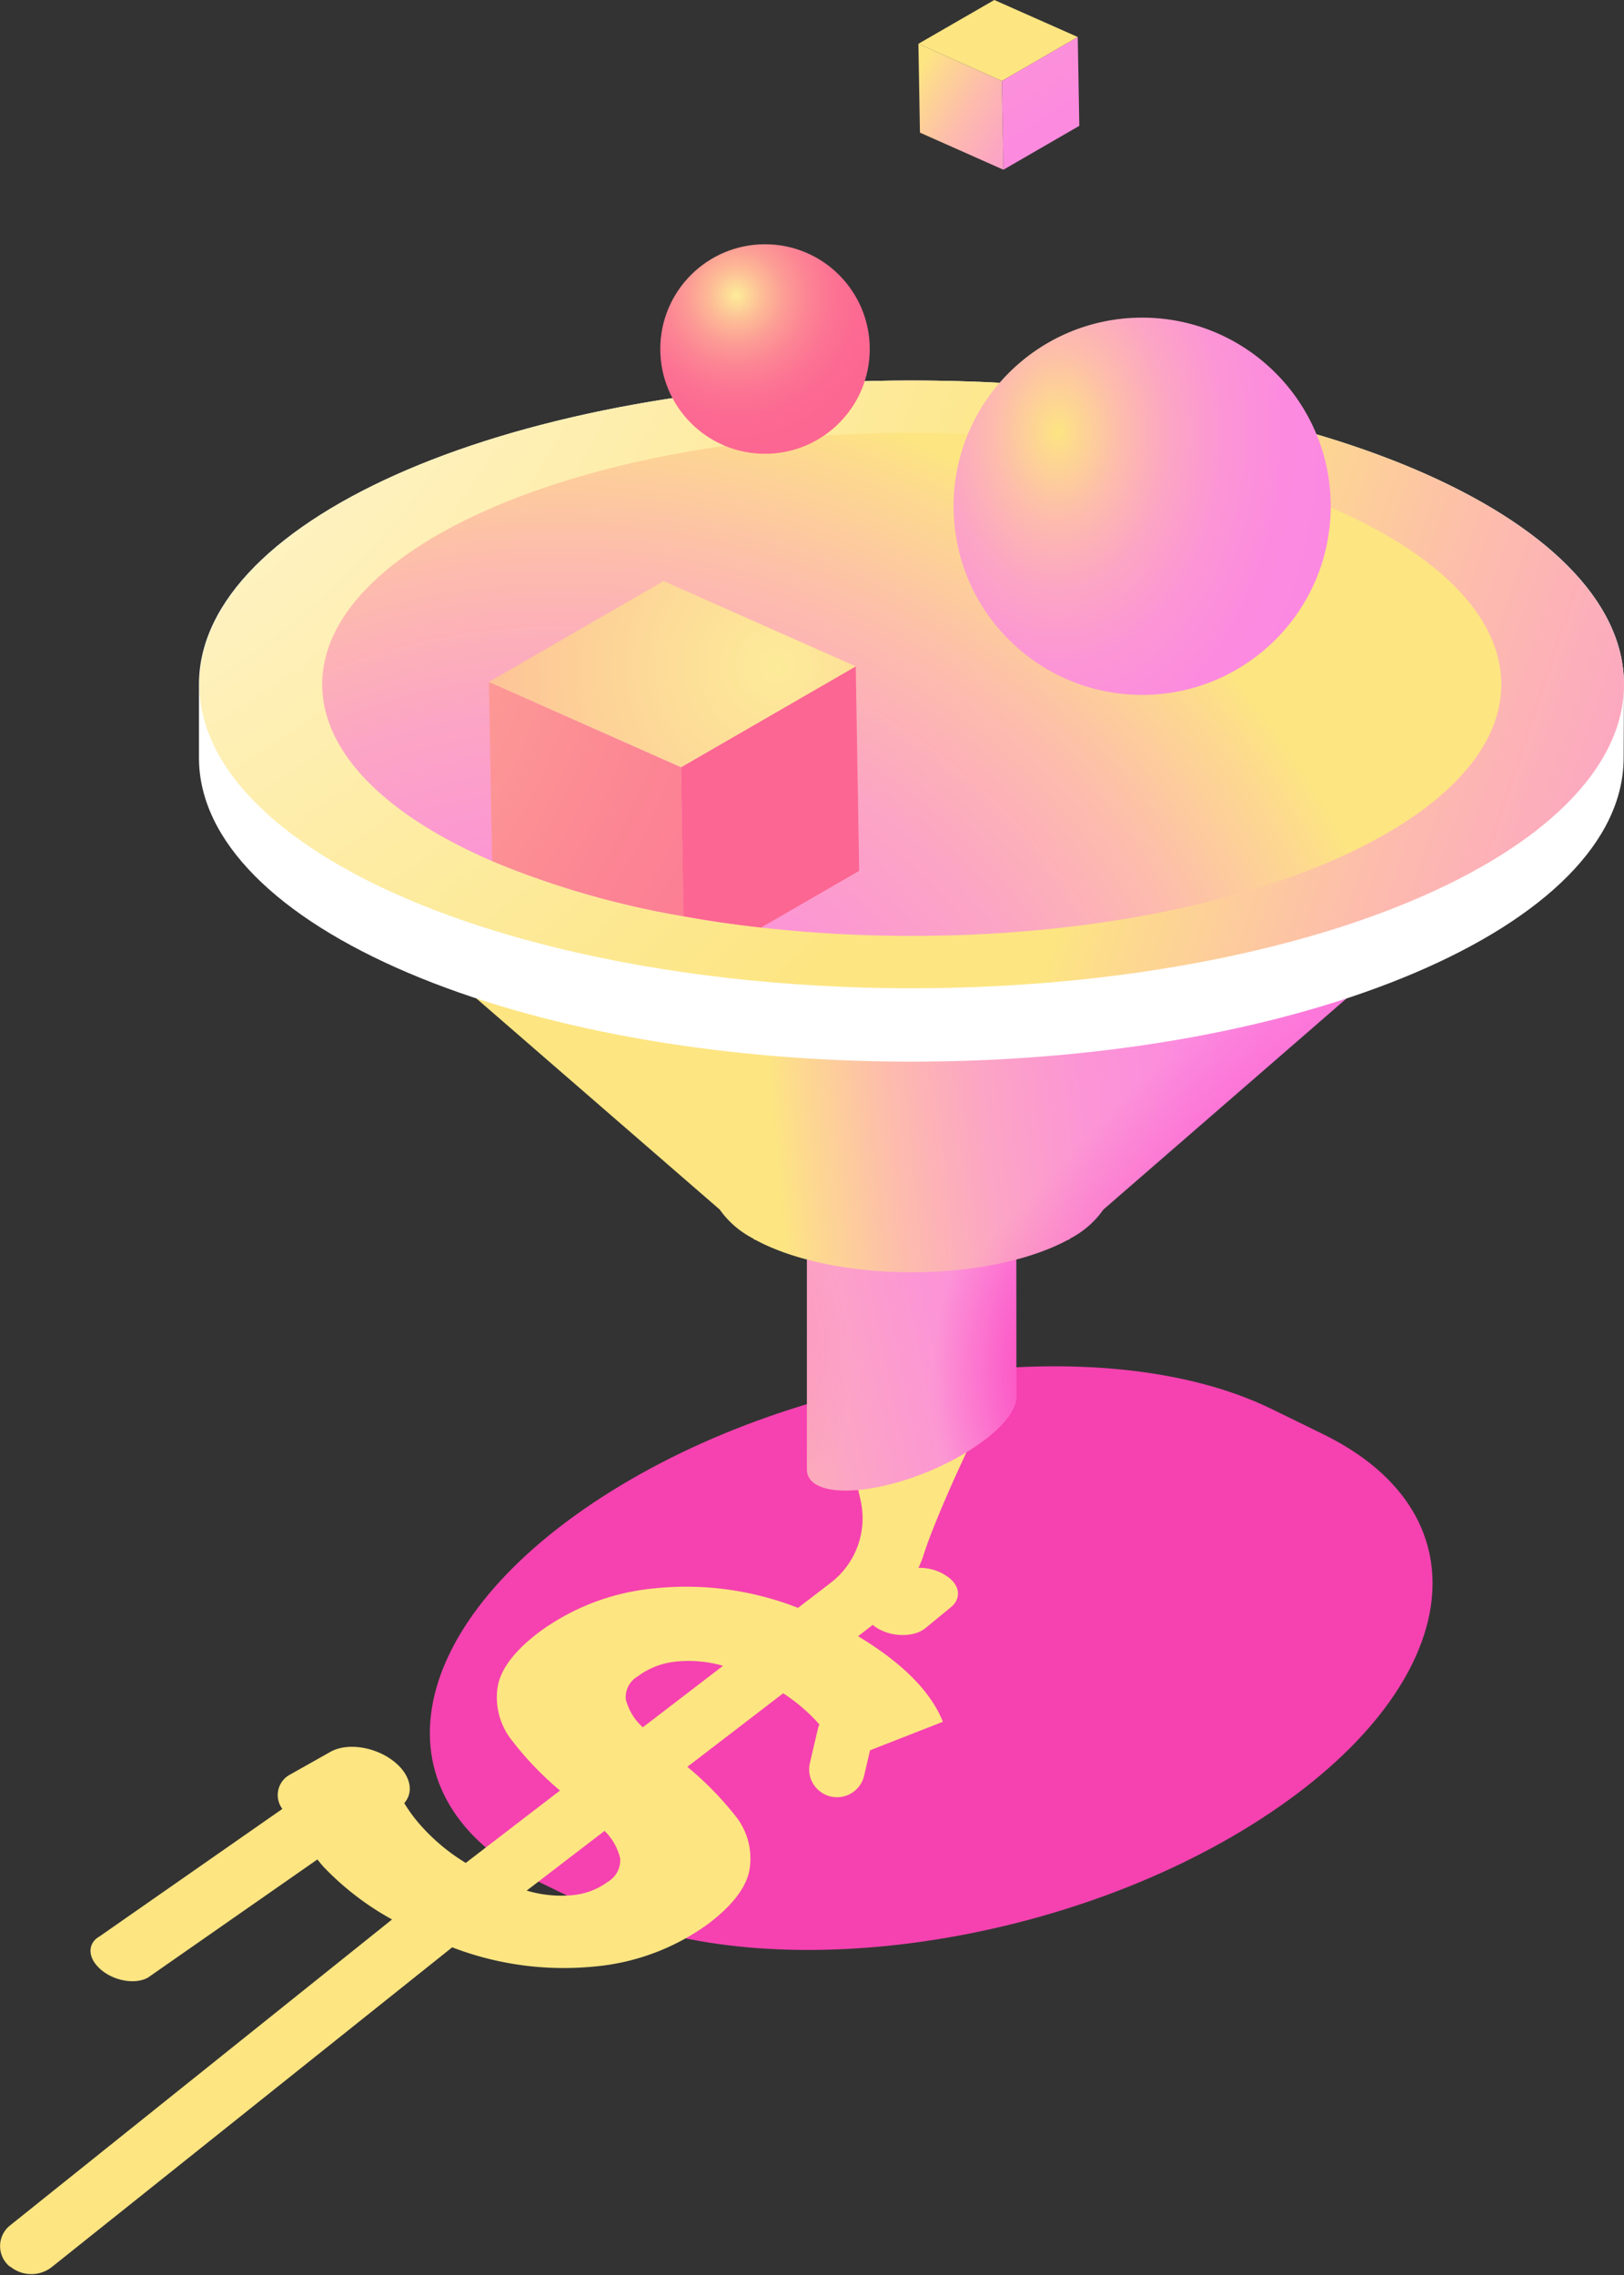
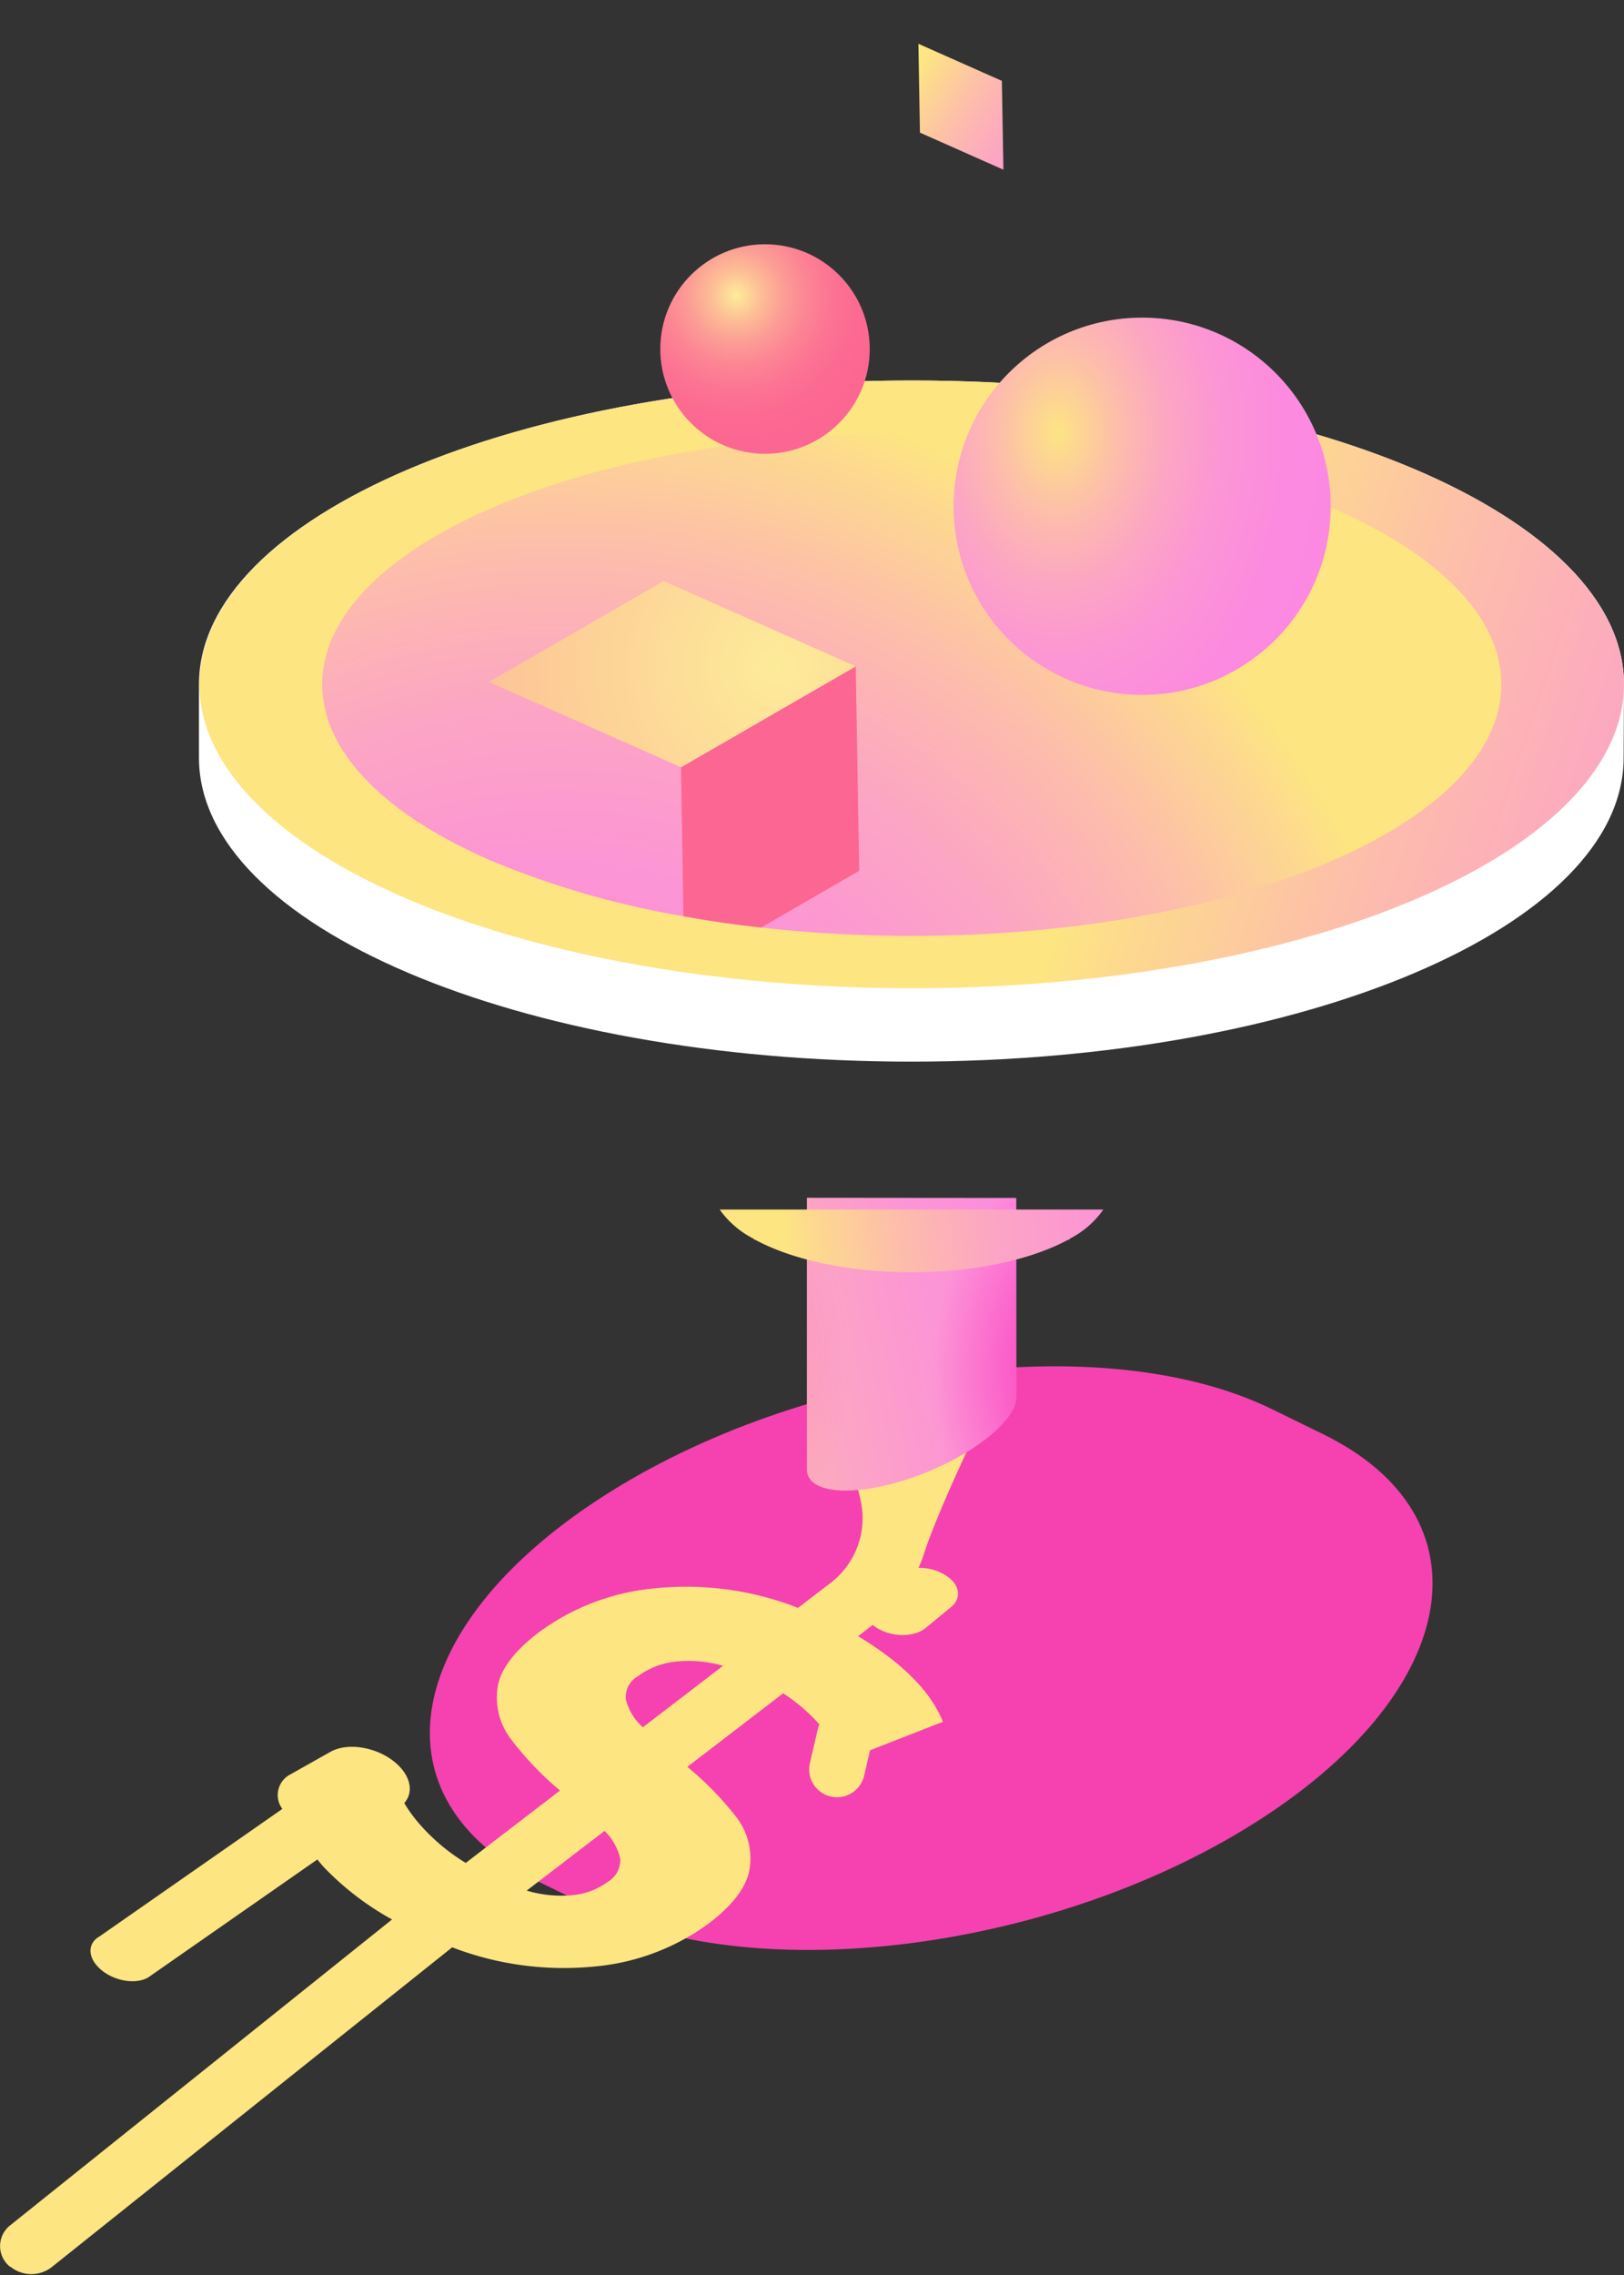
<svg xmlns="http://www.w3.org/2000/svg" xmlns:xlink="http://www.w3.org/1999/xlink" viewBox="0 0 179.57 251.47">
  <rect x="0" y="0" width="179.57" height="251.47" fill="#333333" stroke="none" />
  <defs>
    <style>.cls-1{isolation:isolate;}.cls-2{fill:#f542b0;}.cls-3{fill:url(#radial-gradient);}.cls-4{fill:url(#linear-gradient);}.cls-5,.cls-6,.cls-8{mix-blend-mode:multiply;}.cls-5{fill:url(#radial-gradient-2);}.cls-6,.cls-8{opacity:0.3;}.cls-6{fill:url(#radial-gradient-3);}.cls-7{fill:url(#linear-gradient-2);}.cls-8{fill:url(#radial-gradient-4);}.cls-9{fill:#fff;}.cls-10{fill:url(#linear-gradient-3);}.cls-11{mix-blend-mode:overlay;fill:url(#radial-gradient-5);}.cls-12{fill:url(#radial-gradient-6);}.cls-13{fill:url(#radial-gradient-7);}.cls-14{fill:url(#radial-gradient-8);}.cls-15{fill:url(#radial-gradient-9);}.cls-16{fill:url(#radial-gradient-10);}.cls-17{fill:url(#radial-gradient-11);}.cls-18{fill:url(#linear-gradient-4);}.cls-19{fill:url(#linear-gradient-5);}.cls-20{fill:url(#linear-gradient-6);}</style>
    <radialGradient id="radial-gradient" cx="137.61" cy="808.72" r="176.57" gradientUnits="userSpaceOnUse">
      <stop offset="0" stop-color="#fc88e2" />
      <stop offset="0.24" stop-color="#fc8bdf" />
      <stop offset="0.44" stop-color="#fc95d5" />
      <stop offset="0.62" stop-color="#fca5c4" />
      <stop offset="0.79" stop-color="#fdbcac" />
      <stop offset="0.95" stop-color="#fdda8e" />
      <stop offset="1" stop-color="#fde582" />
    </radialGradient>
    <linearGradient id="linear-gradient" x1="132.78" y1="140.38" x2="65.17" y2="154.04" xlink:href="#radial-gradient" />
    <radialGradient id="radial-gradient-2" cx="118.88" cy="151.26" r="23.59" gradientTransform="translate(13.65 265.44) rotate(-87.38) scale(1 0.66)" gradientUnits="userSpaceOnUse">
      <stop offset="0" stop-color="#3d7ee0" />
      <stop offset="0" stop-color="#fb35b9" />
      <stop offset="1" stop-color="#fb35b9" stop-opacity="0" />
    </radialGradient>
    <radialGradient id="radial-gradient-3" cx="78.31" cy="151.8" r="23.59" gradientTransform="translate(-25.42 225.44) rotate(-87.38) scale(1 0.66)" xlink:href="#radial-gradient-2" />
    <linearGradient id="linear-gradient-2" x1="145.16" y1="104.23" x2="84.14" y2="110.12" xlink:href="#radial-gradient" />
    <radialGradient id="radial-gradient-4" cx="131.34" cy="128.24" r="71.04" gradientTransform="translate(26.98 209.97) rotate(-45.84) scale(1 0.14)" xlink:href="#radial-gradient-2" />
    <linearGradient id="linear-gradient-3" x1="262.37" y1="129.5" x2="123.49" y2="83.21" xlink:href="#radial-gradient" />
    <radialGradient id="radial-gradient-5" cx="-21.92" cy="2.33" r="153.5" gradientUnits="userSpaceOnUse">
      <stop offset="0" stop-color="#fff" />
      <stop offset="1" stop-color="#fff" stop-opacity="0" />
    </radialGradient>
    <radialGradient id="radial-gradient-6" cx="61.86" cy="138.86" r="98.28" xlink:href="#radial-gradient" />
    <radialGradient id="radial-gradient-7" cx="116.97" cy="47.9" r="32.75" gradientTransform="translate(0 -18.81) scale(1 1.39)" gradientUnits="userSpaceOnUse">
      <stop offset="0" stop-color="#fde582" />
      <stop offset="0.05" stop-color="#fdda8e" />
      <stop offset="0.21" stop-color="#fdbcac" />
      <stop offset="0.38" stop-color="#fca5c4" />
      <stop offset="0.56" stop-color="#fc95d5" />
      <stop offset="0.76" stop-color="#fc8bdf" />
      <stop offset="1" stop-color="#fc88e2" />
    </radialGradient>
    <radialGradient id="radial-gradient-8" cx="81.42" cy="32.66" r="17.3" gradientUnits="userSpaceOnUse">
      <stop offset="0" stop-color="#fdeb99" />
      <stop offset="0.04" stop-color="#fde098" />
      <stop offset="0.17" stop-color="#fdbb96" />
      <stop offset="0.31" stop-color="#fc9c95" />
      <stop offset="0.46" stop-color="#fc8494" />
      <stop offset="0.62" stop-color="#fc7393" />
      <stop offset="0.79" stop-color="#fc6992" />
      <stop offset="1" stop-color="#fc6692" />
    </radialGradient>
    <radialGradient id="radial-gradient-9" cx="120.81" cy="152.16" r="62.56" xlink:href="#radial-gradient-8" />
    <radialGradient id="radial-gradient-10" cx="0.45" cy="57.15" r="169.81" xlink:href="#radial-gradient-8" />
    <radialGradient id="radial-gradient-11" cx="85.94" cy="73.57" r="228.4" xlink:href="#radial-gradient-8" />
    <linearGradient id="linear-gradient-4" x1="124.7" y1="26.62" x2="89.25" y2="-29.25" xlink:href="#radial-gradient" />
    <linearGradient id="linear-gradient-5" x1="128.86" y1="25.92" x2="101.08" y2="8.57" xlink:href="#radial-gradient" />
    <linearGradient id="linear-gradient-6" x1="124.46" y1="15.8" x2="116.63" y2="9.51" xlink:href="#radial-gradient" />
  </defs>
  <title>Introduction to Sales</title>
  <g class="cls-1">
    <g id="Layer_2" data-name="Layer 2">
      <g id="Layer_1-2" data-name="Layer 1">
        <g class="cls-1">
          <path class="cls-2" d="M146.26,158.51l-5.66-2.77c-18.57-9.05-51.73-4.68-74.08,9.77S41.11,199,59.68,208.06l5.67,2.76c18.56,9.06,51.73,4.69,74.07-9.76s25.4-33.5,6.84-42.55" />
        </g>
        <path class="cls-3" d="M106.07,162.24l5.3-11.52L91.21,148.8l3.94,17a9,9,0,0,1-3.26,9.13l-3.65,2.8a33.85,33.85,0,0,0-15.86-2.16,25.47,25.47,0,0,0-12.81,4.87q-4.18,3.19-4.57,6.2a7.62,7.62,0,0,0,1.49,5.59,35.57,35.57,0,0,0,5.43,5.69l-10.42,8a21.67,21.67,0,0,1-5.32-4.54,16.6,16.6,0,0,1-1.48-2.07c.88-1,.82-2.42-.26-3.75-1.84-2.23-5.68-3.16-7.9-1.92l-4.44,2.5a2.56,2.56,0,0,0-.88,3.81L11,214.05c-1.18.66-1.32,2-.35,3.15,1.33,1.62,4.11,2.3,5.72,1.39l18.72-13.05c.24.28.45.56.72.85a31.32,31.32,0,0,0,7.54,5.78L1.1,246a2.92,2.92,0,0,0,0,4.55l.05,0a3.67,3.67,0,0,0,4.63,0L50,215.25a34.39,34.39,0,0,0,15.75,2.12,25.12,25.12,0,0,0,12.66-4.79q4.13-3.17,4.5-6.16a7.49,7.49,0,0,0-1.48-5.55A35.84,35.84,0,0,0,76,195.3l10.6-8.13a19.53,19.53,0,0,1,4,3.44,2.6,2.6,0,0,0-.16.47l-.89,3.81a3.05,3.05,0,0,0,6,1.38l.65-2.8,8.06-3.15q-2-5-9.38-9.46l1.62-1.25c1.6,1.34,4.44,1.51,5.85.34l2.85-2.34c1-.86,1-2.18-.21-3.17a5.27,5.27,0,0,0-3.43-1.13c.18-.42.37-.83.51-1.27C102.94,169.26,104.86,164.89,106.07,162.24ZM67.22,208a7.77,7.77,0,0,1-3.86,1.48,13.42,13.42,0,0,1-5.12-.5l8.61-6.6a6.28,6.28,0,0,1,1.73,3.06A2.78,2.78,0,0,1,67.22,208Zm3.86-17.07a6.26,6.26,0,0,1-1.88-3.07,2.65,2.65,0,0,1,1.33-2.57,8.43,8.43,0,0,1,4-1.6,13.73,13.73,0,0,1,5.42.44Z" />
        <path class="cls-4" d="M89.22,132.4v30.12h0c.13,2.63,5.26,3,11.57.84s11.58-6.21,11.58-8.94v-22Z" />
        <path class="cls-5" d="M89.22,132.4v30.12h0c.13,2.63,5.26,3,11.57.84s11.58-6.21,11.58-8.94v-22Z" />
        <path class="cls-6" d="M89.22,132.4v30.12h0c.13,2.63,5.26,3,11.57.84s11.58-6.21,11.58-8.94v-22Z" />
-         <path class="cls-7" d="M122,133.7l57.54-49.94H22L79.58,133.7a10.27,10.27,0,0,0,3.7,3.2l.15.14h.08c4,2.18,10.27,3.59,17.3,3.59s13.26-1.41,17.29-3.59h.08l.15-.14A10.19,10.19,0,0,0,122,133.7Z" />
-         <path class="cls-8" d="M122,133.7l57.54-49.94H22L79.58,133.7a10.27,10.27,0,0,0,3.7,3.2l.15.14h.08c4,2.18,10.27,3.59,17.3,3.59s13.26-1.41,17.29-3.59h.08l.15-.14A10.19,10.19,0,0,0,122,133.7Z" />
+         <path class="cls-7" d="M122,133.7H22L79.58,133.7a10.27,10.27,0,0,0,3.7,3.2l.15.14h.08c4,2.18,10.27,3.59,17.3,3.59s13.26-1.41,17.29-3.59h.08l.15-.14A10.19,10.19,0,0,0,122,133.7Z" />
        <path class="cls-9" d="M179.57,75.65c0-18.55-35.26-33.59-78.76-33.59S22,57.1,22,75.65v8.11c0,18.55,35.27,33.59,78.77,33.59s78.76-15,78.76-33.59Z" />
        <ellipse class="cls-10" cx="100.81" cy="75.65" rx="78.76" ry="33.59" />
-         <ellipse class="cls-11" cx="100.81" cy="75.65" rx="78.76" ry="33.59" />
        <path class="cls-12" d="M166,75.65c0,15.34-29.18,27.8-65.18,27.8a148.58,148.58,0,0,1-16.64-.92c-3-.34-5.81-.74-8.58-1.25a97.26,97.26,0,0,1-21.18-6.1c-11.62-5-18.79-11.93-18.79-19.53,0-15.35,29.19-27.8,65.19-27.8S166,60.3,166,75.65Z" />
        <circle class="cls-13" cx="126.29" cy="55.96" r="20.85" />
        <circle class="cls-14" cx="84.59" cy="38.58" r="11.58" />
        <g class="cls-1">
          <path class="cls-15" d="M95,96.26l-10.85,6.27c-3-.34-5.81-.74-8.58-1.25L75.3,84.81,94.62,73.65Z" />
-           <path class="cls-16" d="M75.59,101.28a97.26,97.26,0,0,1-21.18-6.1l-.35-19.8L75.3,84.81Z" />
          <polygon class="cls-17" points="75.31 84.81 54.06 75.38 73.38 64.23 94.62 73.66 75.31 84.81" />
        </g>
        <g class="cls-1">
-           <polygon class="cls-18" points="119.17 4.09 119.34 13.91 110.95 18.76 110.78 8.94 119.17 4.09" />
          <polygon class="cls-19" points="110.95 18.76 101.72 14.66 101.55 4.84 110.78 8.94 110.95 18.76" />
-           <polygon class="cls-20" points="110.78 8.94 101.55 4.84 109.94 0 119.17 4.09 110.78 8.94" />
        </g>
      </g>
    </g>
  </g>
</svg>